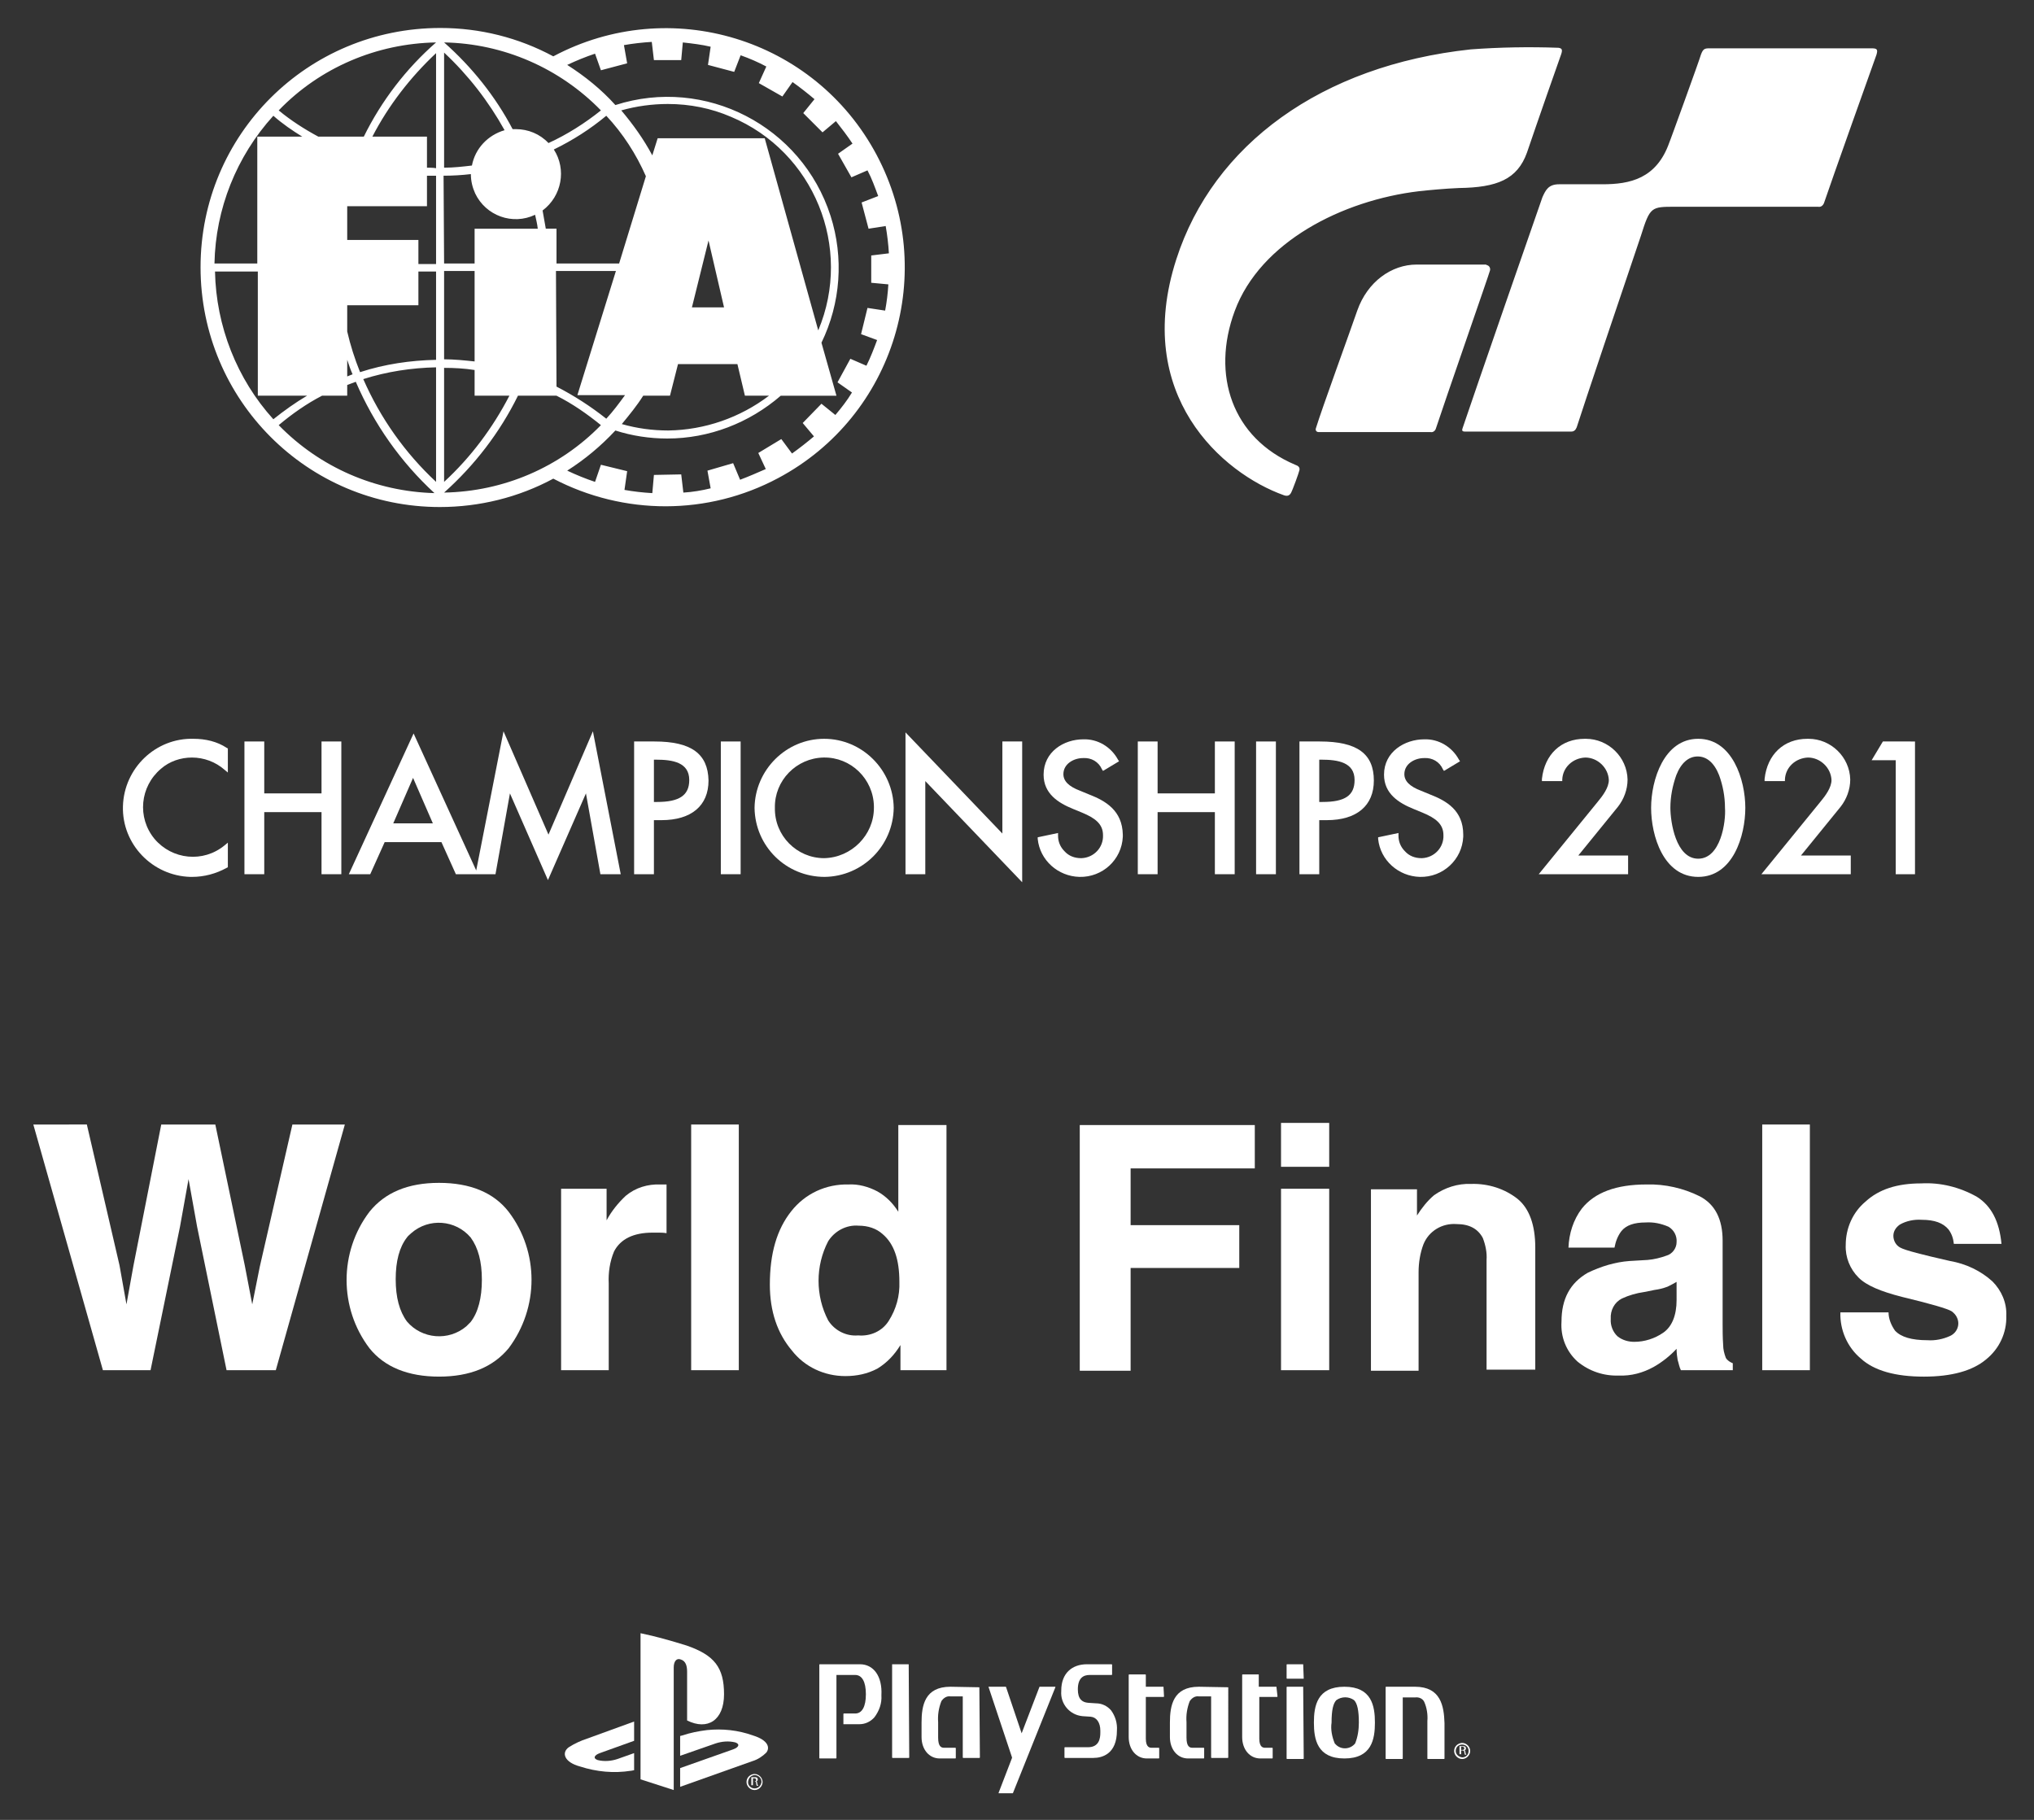
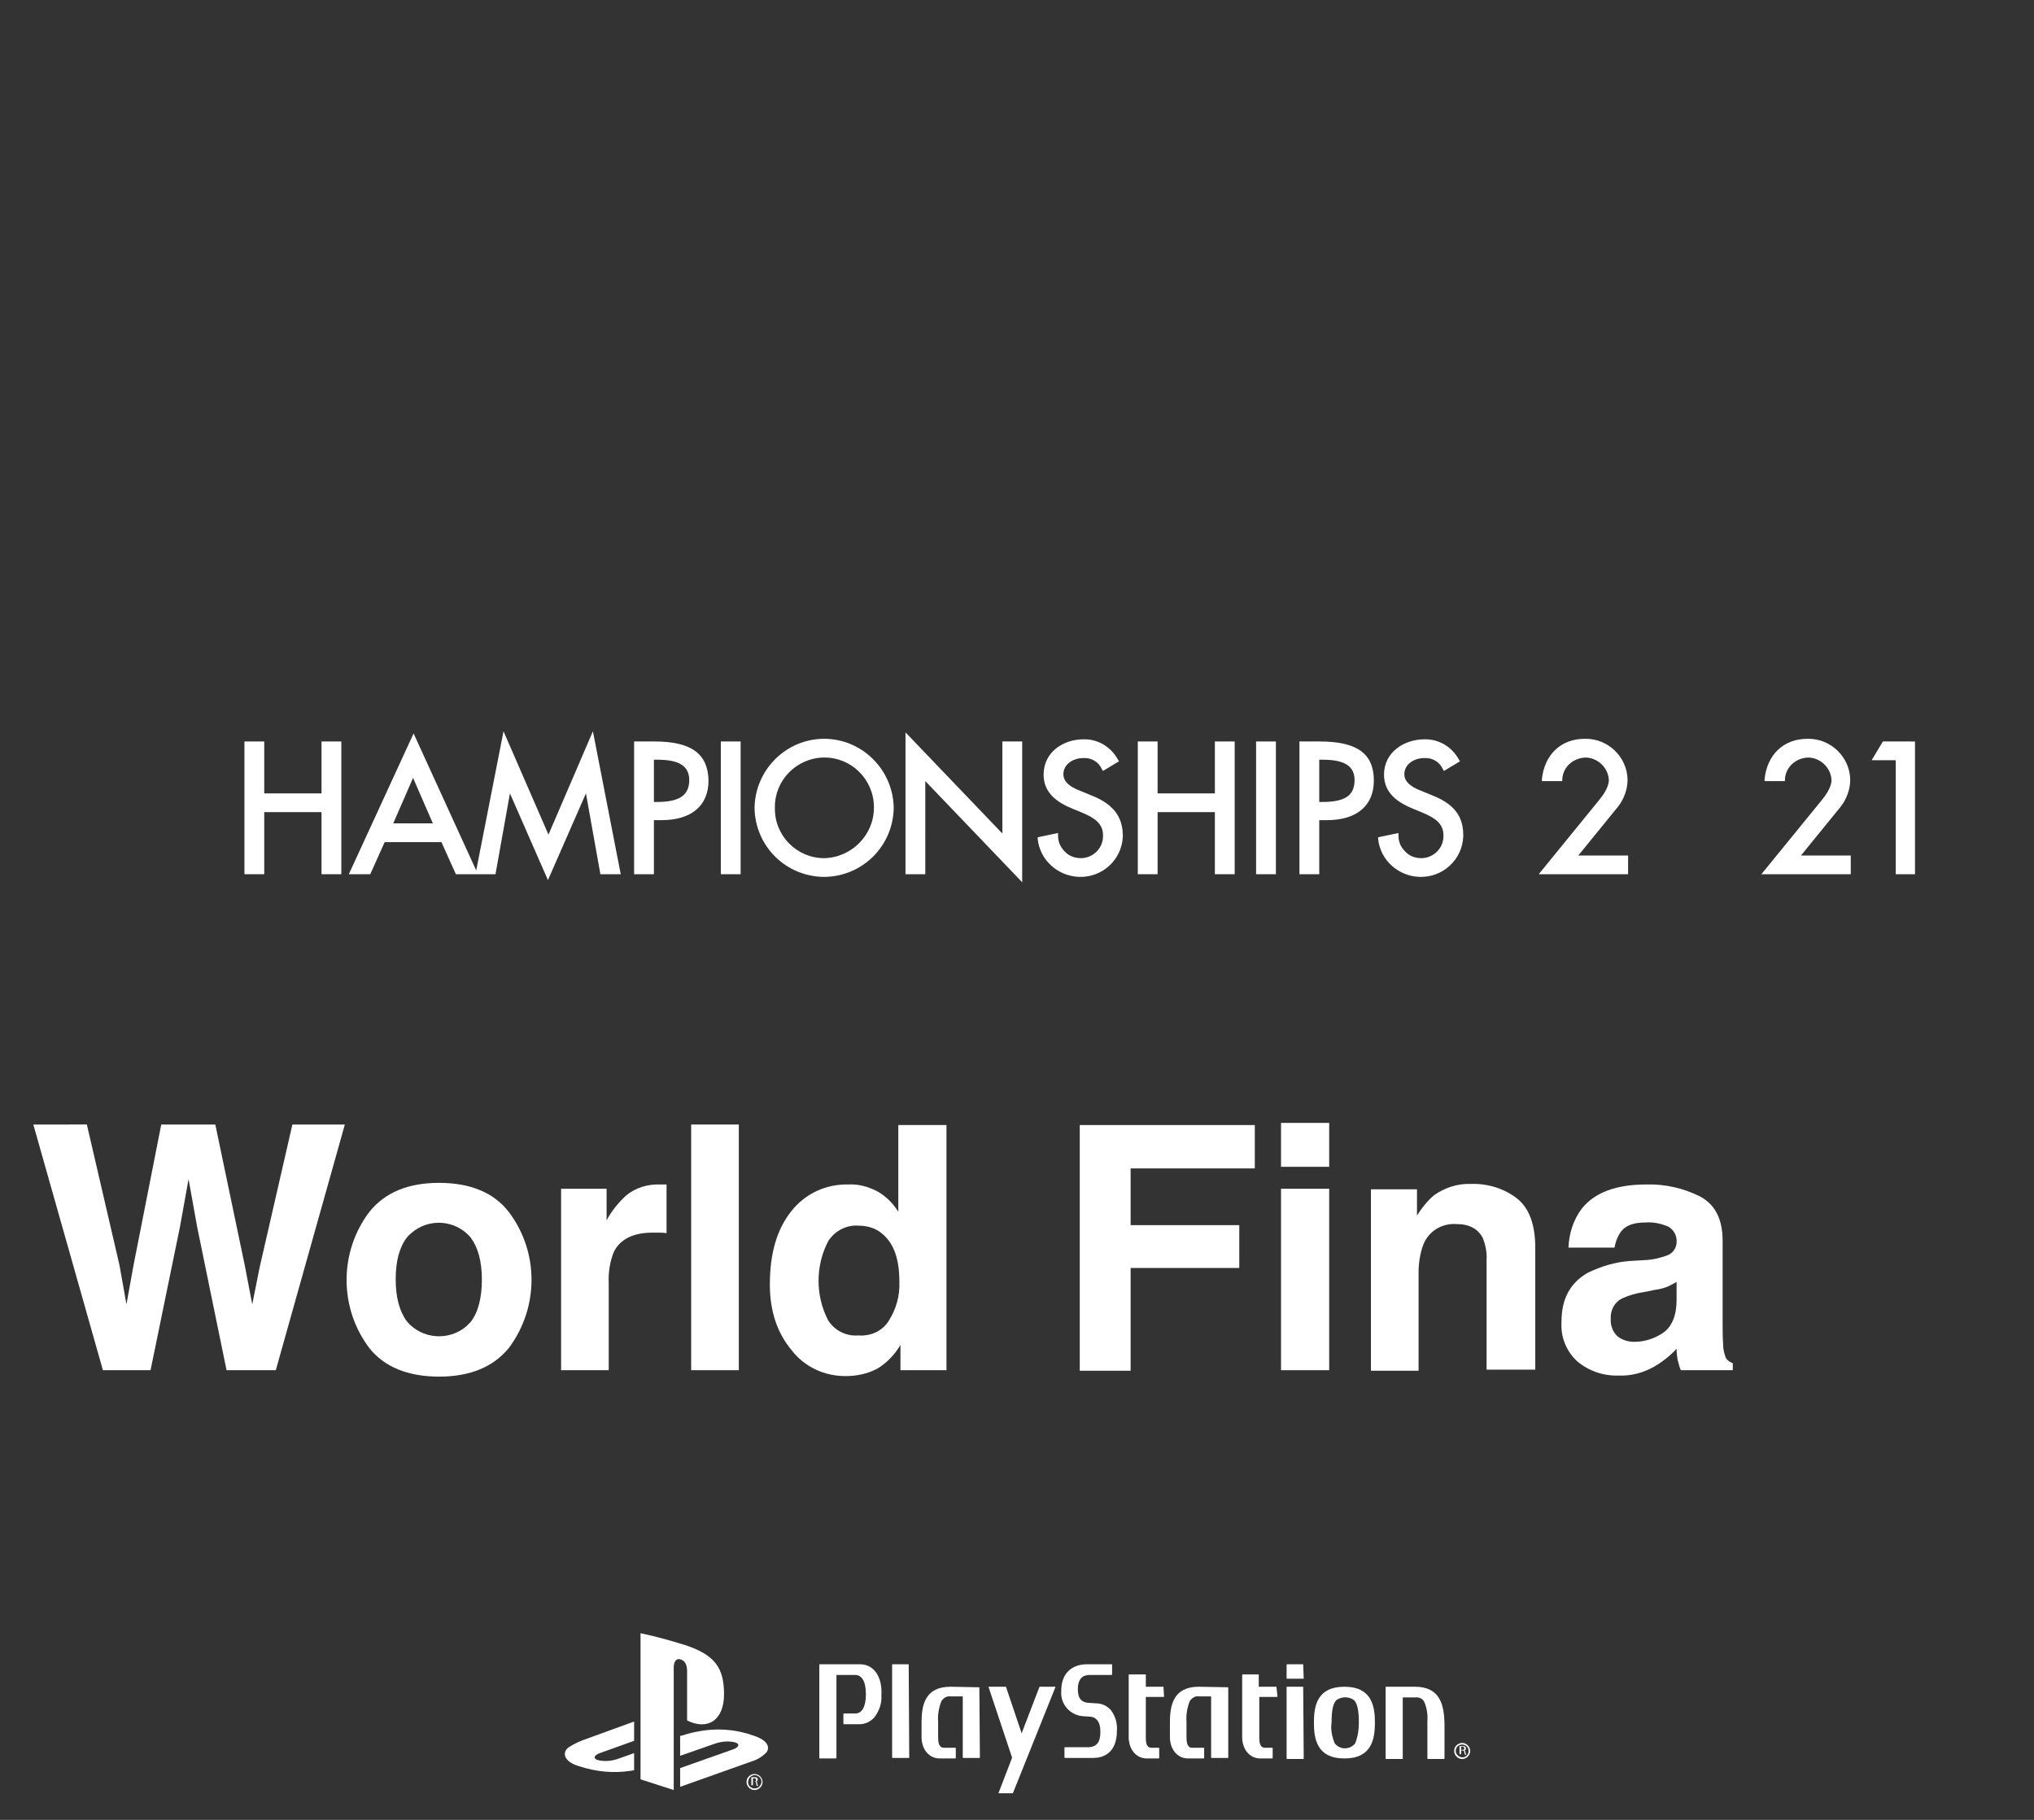
<svg xmlns="http://www.w3.org/2000/svg" version="1.1" id="レイヤー_1" x="0px" y="0px" viewBox="0 0 380 340" style="enable-background:new 0 0 380 340;" xml:space="preserve">
  <rect x="0" y="0" width="380" height="340" fill="#333333" stroke="none" />
  <style type="text/css">
	.st0{fill:#FFFFFF;}
</style>
  <g id="グループ_266" transform="translate(1472.868 -2556.073)">
    <g id="グループ_226">
      <g id="グループ_224">
        <g id="グループ_216">
          <g id="グループ_215">
-             <path id="パス_371" class="st0" d="M-1436.7,2694.1c-7.1-0.2-13,5.5-13.2,12.6l0,0c-0.2,7.1,5.5,13,12.6,13.2h0.3       c2.3,0,4.5-0.6,6.5-1.7l0.2-0.1v-4.6l-0.6,0.5c-4,3.3-9.8,2.7-13.1-1.2c-3.3-4-2.7-9.8,1.2-13.1c1.6-1.4,3.7-2.1,5.8-2.1       c2.2,0,4.4,0.8,6.1,2.3l0.6,0.5v-4.5l-0.2-0.1C-1432.3,2694.6-1434.5,2694.1-1436.7,2694.1z" />
            <path id="パス_372" class="st0" d="M-1412.8,2704.3h-10.7v-9.7h-3.7v24.8h3.7v-11.6h10.7v11.6h3.7v-24.8h-3.7V2704.3z" />
            <path id="パス_373" class="st0" d="M-1370.4,2712l-8.4-19.3l-5.1,26l-11.7-25.6l-12.1,26.3h4l2.7-6h10.6l2.7,6h7.4l2.7-15.1       l7.1,16.2l7.1-16.2l2.7,15.1h3.8l-5.2-26.7L-1370.4,2712z M-1399.4,2709.9l3.7-8.5l3.7,8.5H-1399.4z" />
            <path id="パス_374" class="st0" d="M-1350.6,2694.6h-3.8v24.8h3.7v-10.1h1.4c5.6,0,8.8-2.7,8.8-7.4       C-1340.6,2696.9-1343.7,2694.6-1350.6,2694.6z M-1350.1,2705.9h-0.6v-7.9h0.4c3.1,0,6.2,0.5,6.2,3.8       C-1344.1,2704.7-1346,2705.9-1350.1,2705.9L-1350.1,2705.9z" />
            <rect id="長方形_322" x="-1338.2" y="2694.6" class="st0" width="3.7" height="24.8" />
            <path id="パス_375" class="st0" d="M-1318.9,2694.1c-7.1,0-12.9,5.8-13,12.9c0.1,7.2,5.9,12.9,13.1,12.9l0,0       c7.1-0.1,12.8-5.8,12.9-12.9C-1306,2699.9-1311.8,2694.1-1318.9,2694.1z M-1318.9,2716.4c-5.1,0-9.3-4.2-9.2-9.4       c-0.1-5.1,4-9.3,9.1-9.4c5.1-0.1,9.3,4,9.4,9.1c0,0.1,0,0.2,0,0.3C-1309.6,2712.1-1313.8,2716.3-1318.9,2716.4L-1318.9,2716.4z       " />
            <path id="パス_376" class="st0" d="M-1285.6,2711.8l-18.1-18.9v26.5h3.7V2702l18.1,18.9v-26.3h-3.7L-1285.6,2711.8z" />
            <path id="パス_377" class="st0" d="M-1269.4,2704.5l-1.7-0.7c-2.1-0.8-3.1-1.8-3.1-3.1c0-1.9,1.9-3,3.7-3       c1.5-0.1,2.9,0.7,3.5,2.1l0.2,0.3l3-1.8l-0.2-0.3c-1.3-2.4-3.8-3.9-6.5-3.8c-3.6,0-7.4,2.3-7.4,6.6c0,3.6,2.8,5.3,5.5,6.4       l1.7,0.7c2.4,1,3.9,2.1,3.9,4.2c0.1,2.3-1.7,4.2-4,4.3h-0.1c-1.2,0-2.3-0.4-3.1-1.3c-0.8-0.8-1.2-1.8-1.2-2.9l0-0.5l-3.8,0.8       l0,0.3c0.4,4,3.8,7,7.8,7.1c4.3,0.1,7.9-3.2,8.1-7.5c0-0.1,0-0.2,0-0.4C-1263.2,2707.5-1266.3,2705.7-1269.4,2704.5z" />
            <path id="パス_378" class="st0" d="M-1245.9,2704.3h-10.7v-9.7h-3.7v24.8h3.7v-11.6h10.7v11.6h3.7v-24.8h-3.7L-1245.9,2704.3       z" />
            <rect id="長方形_323" x="-1238.2" y="2694.6" class="st0" width="3.7" height="24.8" />
            <path id="パス_379" class="st0" d="M-1226.3,2694.6h-3.8v24.8h3.7v-10.1h1.4c5.6,0,8.8-2.7,8.8-7.4       C-1216.2,2696.9-1219.3,2694.6-1226.3,2694.6z M-1225.8,2705.9h-0.6v-7.9h0.4c3.1,0,6.2,0.5,6.2,3.8       C-1219.8,2704.7-1221.6,2705.9-1225.8,2705.9L-1225.8,2705.9z" />
            <path id="パス_380" class="st0" d="M-1205.7,2704.5l-1.7-0.7c-2.1-0.8-3.1-1.8-3.1-3.1c0-1.9,1.9-3,3.7-3       c1.5-0.1,2.9,0.7,3.5,2.1l0.2,0.3l3-1.8l-0.2-0.3c-1.3-2.4-3.8-3.9-6.5-3.8c-3.6,0-7.5,2.3-7.5,6.6c0,3.6,2.8,5.3,5.5,6.4       l1.7,0.7c2.4,1,3.9,2.1,3.9,4.2c0.1,2.3-1.7,4.2-4,4.3h-0.1c-1.2,0-2.3-0.4-3.1-1.3c-0.8-0.8-1.2-1.8-1.2-2.9l0-0.5l-3.8,0.8       l0,0.3c0.4,4,3.8,7,7.8,7.1c4.3,0.1,7.9-3.2,8.1-7.5c0-0.1,0-0.2,0-0.4C-1199.5,2707.5-1202.6,2705.7-1205.7,2704.5z" />
            <path id="パス_381" class="st0" d="M-1168.8,2701.7c-0.1-4.2-3.6-7.6-7.8-7.6h-0.2c-4.4,0-7.5,2.9-8,7.5l0,0.4h3.8l0-0.3       c0.1-2.3,2-4,4.3-4.1c2.3,0,4.3,1.9,4.4,4.2c0,1.4-1.1,2.9-2.1,4.1l-11,13.5h16.7v-3.5h-9.3l7.4-9.1       C-1169.5,2705.4-1168.8,2703.6-1168.8,2701.7z" />
-             <path id="パス_382" class="st0" d="M-1155.6,2694.1c-6.4,0-8.8,7.7-8.8,12.9s2.3,12.9,8.8,12.9s8.8-7.7,8.8-12.9       S-1149.2,2694.1-1155.6,2694.1z M-1155.6,2716.5c-4.2,0-5.2-6.9-5.2-9.5c0-2.1,0.4-4.1,1.1-6.1c0.9-2.3,2.3-3.5,4-3.5       s3.1,1.2,4,3.5c0.7,1.9,1.1,4,1.1,6.1C-1150.4,2709.6-1151.4,2716.5-1155.6,2716.5z" />
            <path id="パス_383" class="st0" d="M-1127.2,2701.7c-0.1-4.2-3.6-7.6-7.8-7.6h-0.2c-4.4,0-7.5,2.9-8,7.5l0,0.4h3.8l0-0.3       c0.1-2.3,2-4,4.3-4.1c2.3,0,4.3,1.9,4.4,4.2c0,1.4-1.1,2.9-2.1,4.1l-11,13.5h16.7v-3.5h-9.3l7.4-9.1       C-1127.9,2705.4-1127.2,2703.6-1127.2,2701.7z" />
            <path id="パス_384" class="st0" d="M-1121.1,2694.6l-2.1,3.5h4.5v21.3h3.6v-24.8H-1121.1z" />
          </g>
-           <path id="パス_385" class="st0" d="M-1155.1,2566.3c0.4-1.1,0.7-1.2,1.6-1.2h30.3c1,0,1.2,0.2,0.9,1.2      c-0.3,0.8-8.7,24.4-9.8,27.7c-0.2,0.5-0.6,0.8-1.1,0.7h-26.7c-4.5,0-4.7,0-6.4,5.4c-3.6,10.6-10.8,32-12,35.8      c-0.2,0.5-0.5,0.8-1,0.8h-19.9c-0.5,0-0.6-0.2-0.4-0.7c1.8-5.4,14.6-42.3,14.9-43.1c0.6-1.3,1.1-2.4,3.1-2.4h8.1      c5.1,0,10.1-1,12.5-7.8C-1161,2582.8-1155.3,2567.1-1155.1,2566.3 M-1181.7,2565c-5.5-0.2-11-0.1-16.4,0.3      c-27.9,3-48.1,17.8-55,39.2c-8.2,25.4,8.6,40,20.1,44.1c0.6,0.2,1,0.1,1.3-0.4s1.5-3.8,1.6-4.3c0.1-0.5-0.2-0.8-0.8-1      c-11.8-5-15.7-16.8-11.3-28.7c4.8-13,20.2-20.7,34.4-22.4c1.8-0.2,5-0.5,7.5-0.6c7.1-0.1,10.9-1.6,12.7-6.6      c1.9-5.6,6.1-17.6,6.4-18.4C-1180.9,2565.3-1181.1,2565.1-1181.7,2565L-1181.7,2565z M-1195.4,2605.5h-12.8      c-4.7,0-9.2,3.2-11.1,8.6c-1.2,3.5-6.7,18.6-7.7,21.9c-0.2,0.5,0.1,0.8,0.5,0.8h20.9c0.5,0.1,0.9-0.3,1-0.7      c1.4-4.3,10-29,10.1-29.5c0.1-0.4-0.1-0.9-0.6-1C-1195.2,2605.5-1195.3,2605.5-1195.4,2605.5L-1195.4,2605.5z M-1390.7,2650.8      c-24.7,0-44.7-20-44.7-44.8s20-44.7,44.8-44.7c0,0,0,0,0,0c7.4,0,14.6,1.8,21.1,5.3c21.8-11.6,48.8-3.4,60.4,18.4      c11.6,21.8,3.4,48.8-18.4,60.4c-13.1,7-28.8,7-42,0.1C-1376,2649-1383.3,2650.8-1390.7,2650.8 M-1361.7,2566.1      c-1.8,0.6-3.5,1.3-5.2,2.1c3.3,2.1,6.4,4.6,9,7.5c16.8-5.4,34.8,3.9,40.2,20.7c2.5,7.8,1.9,16.3-1.7,23.7l2.8,9.9h-10.4      c-5.9,5.1-13.4,8-21.2,8c-3.3,0-6.6-0.5-9.7-1.5c-2.7,2.9-5.7,5.4-9,7.5c1.7,0.8,3.4,1.5,5.2,2.1l1.1-3.2l4.9,1.2l-0.5,3.5      c1.7,0.3,3.4,0.5,5.2,0.6l0.3-3.4l5.1-0.1l0.4,3.4c1.7-0.1,3.5-0.4,5.1-0.8l-0.6-3.3l4.8-1.4l1.3,3.1c1.6-0.6,3.2-1.3,4.8-2      l-1.4-3l4.3-2.6l2,2.7c1.4-1,2.8-2.1,4.1-3.2l-2.1-2.5l3.5-3.6l2.6,2.1c1.1-1.3,2.2-2.7,3.1-4.2l-2.7-1.9l2.4-4.4l3,1.3      c0.8-1.6,1.4-3.2,2-4.8l-3-1.1l1.2-4.9l3.3,0.5c0.3-1.6,0.5-3.2,0.6-4.9l-3.2-0.3l0-5.1l3.3-0.4c-0.1-1.7-0.3-3.4-0.6-5.1      l-3.2,0.5l-1.3-4.9l3.1-1.2c-0.6-1.6-1.2-3.3-2-4.8l-3,1.3l-2.5-4.4l2.7-1.9c-1-1.5-2-2.8-3.1-4.2l-2.5,2.1l-3.6-3.6l2.1-2.6      c-1.3-1.1-2.7-2.2-4.1-3.2l-1.9,2.7l-4.4-2.5l1.4-3.1c-1.5-0.8-3.1-1.5-4.8-2.1l-1.2,3.1l-4.9-1.3l0.5-3.4      c-1.7-0.4-3.4-0.6-5.2-0.8l-0.3,3.3l-5.1,0l-0.4-3.4c-1.7,0.1-3.5,0.3-5.2,0.6l0.6,3.4l-4.9,1.3L-1361.7,2566.1 M-1369.4,2584      c2.4,3.7,1.5,8.7-2.1,11.4c0.2,1.1,0.4,2.3,0.6,3.4h2v6.5h11.7l5-16.3c-1.8-4.1-4.3-8-7.4-11.3      C-1362.6,2580.2-1365.9,2582.3-1369.4,2584 M-1347.7,2630h-5c-1.2,1.9-2.6,3.6-4,5.3c2.8,0.8,5.7,1.2,8.7,1.2      c6.8-0.1,13.4-2.4,18.8-6.5h-4.5l-1.4-5.9h-11.1L-1347.7,2630z M-1337.6,2613.5l-2.9-12.5l-3.1,12.5H-1337.6z M-1320,2617.8      c6.5-15.5-0.8-33.4-16.3-39.9c0,0,0,0,0,0c-3.7-1.6-7.7-2.4-11.8-2.4c-2.9,0-5.9,0.4-8.7,1.2c2.2,2.6,4.2,5.4,5.8,8.4l1-3.2h20      L-1320,2617.8z M-1368.9,2628.3c3.3,1.7,6.4,3.7,9.3,6c1.3-1.4,2.4-2.9,3.5-4.4h-8.9l7.2-23.2h-11.2L-1368.9,2628.3      L-1368.9,2628.3z M-1360.6,2576.7c-7.7-7.9-18.2-12.5-29.3-12.7c5.2,4.6,9.6,10.1,12.8,16.2l0.6,0c2.3,0,4.5,0.9,6.1,2.6      C-1366.9,2581.2-1363.6,2579.1-1360.6,2576.7 M-1389.9,2587.4c1.8,0,3.5-0.2,5.2-0.4c0.6-3.2,3-5.7,6.1-6.6      c-3-5.4-6.8-10.3-11.3-14.5L-1389.9,2587.4z M-1389.9,2605.3h5.7v-6.5h11.8c-0.1-0.9-0.3-1.7-0.5-2.6c-4.2,2-9.2,0.2-11.2-4l0,0      c-0.5-1.1-0.8-2.3-0.8-3.6c-1.7,0.2-3.4,0.3-5.1,0.3L-1389.9,2605.3z M-1389.9,2623.2c1.9,0,3.8,0.2,5.7,0.4v-16.9h-5.7V2623.2z       M-1389.9,2646.1c5-4.6,9.1-10.1,12.2-16.1h-6.5v-4.8c-1.9-0.3-3.8-0.4-5.7-0.4L-1389.9,2646.1z M-1376.1,2630      c-3.4,6.9-8.1,13-13.8,18.1c11.1-0.2,21.6-4.7,29.3-12.6c-2.6-2.1-5.3-4-8.3-5.5L-1376.1,2630 M-1420.8,2635.5      c7.7,7.9,18.1,12.4,29.1,12.7c-6.3-5.8-11.3-12.9-14.7-20.8c-0.5,0.2-1.1,0.4-1.6,0.6v2h-4.7      C-1415.6,2631.5-1418.3,2633.4-1420.8,2635.5 M-1407,2626c-0.4-0.9-0.7-1.8-1-2.7v3.1L-1407,2626z M-1391.4,2624.7      c-4.6,0.1-9.2,0.8-13.6,2.2c3.2,7.3,7.8,13.8,13.6,19.2V2624.7z M-1391.4,2606.8h-3.3v6.3h-13.3v4.9c0.6,2.6,1.4,5.1,2.4,7.6      c4.6-1.5,9.4-2.2,14.2-2.3L-1391.4,2606.8z M-1391.4,2588.9c-0.6,0-1.1,0-1.7,0v5.7h-14.9v6.3h13.3v4.5h3.3L-1391.4,2588.9z       M-1391.4,2566c-4.8,4.5-8.9,9.8-11.9,15.6h10.2v5.8c0.6,0,1.1,0,1.7,0.1L-1391.4,2566z M-1391.4,2564      c-11.1,0.2-21.7,4.7-29.4,12.7c2.3,1.9,4.8,3.5,7.4,4.9h8.5C-1401.6,2574.9-1397,2568.9-1391.4,2564 M-1421.8,2577.7      c-6.9,7.6-10.8,17.4-11,27.6h8v-23.7h8.4C-1418.2,2580.5-1420.1,2579.2-1421.8,2577.7 M-1432.7,2606.8      c0.2,10.2,4.1,20.1,10.9,27.6c2-1.6,4.1-3.1,6.3-4.4h-9.2v-23.2L-1432.7,2606.8z" />
        </g>
        <g id="グループ_223">
          <g id="グループ_222">
            <g id="グループ_218">
              <path id="パス_386" class="st0" d="M-1312.2,2867h-7.5c0,0-0.1,0-0.1,0.1v17.4c0,0,0,0.1,0.1,0.1h3c0,0,0.1,0,0.1-0.1V2869        c0,0,0,0,0,0l3.5,0c1.3,0,2,1.3,2,3.6s-0.7,3.6-2,3.6h-2.1c0,0-0.1,0-0.1,0.1v1.8c0,0,0,0.1,0,0.1h3c1.1,0,2.1-0.5,2.8-1.3        c0.9-1.2,1.4-2.6,1.3-4.1C-1308,2869.2-1309.7,2867-1312.2,2867" />
              <path id="パス_387" class="st0" d="M-1303.1,2867h-3c0,0-0.1,0-0.1,0c0,0,0,0,0,0l0,0v17.4c0,0,0,0.1,0.1,0.1h3        c0,0,0.1,0,0.1-0.1L-1303.1,2867C-1303,2867.1-1303.1,2867-1303.1,2867C-1303.1,2867-1303.1,2867-1303.1,2867" />
              <path id="パス_388" class="st0" d="M-1289.9,2871.3C-1289.9,2871.3-1289.9,2871.2-1289.9,2871.3        C-1290,2871.2-1290,2871.2-1289.9,2871.3l-5.4-0.1c-4.8,0-5.4,3.5-5.4,6.7v2.7c0,2.3,1.4,4,3.4,4h2.9c0,0,0.1,0,0.1-0.1v-1.8        c0,0,0-0.1-0.1-0.1h-2.1c-0.5,0-1.1-0.2-1.1-1.9v-2.9c-0.1-1.3,0.1-2.6,0.6-3.9c0.4-0.6,1-1,1.7-0.9h2.3c0,0,0,0,0,0v11.4        c0,0,0,0.1,0.1,0.1h3c0,0,0.1,0,0.1-0.1L-1289.9,2871.3L-1289.9,2871.3z" />
              <path id="パス_389" class="st0" d="M-1268.1,2874.3l-1.5-0.1c-1.1-0.1-1.9-0.7-1.9-2.5c0-2.1,1-2.7,2.2-2.7h4.1        c0,0,0.1,0,0.1-0.1v-1.8c0,0,0-0.1-0.1-0.1h-4.6c-2.8,0-4.8,1.7-4.8,4.9v0.1c-0.2,2.4,1.6,4.5,4,4.7c0,0,0,0,0,0l0,0l1.5,0.1        c1.1,0.1,1.8,1.1,1.8,2.6v0.4c0,1-0.2,2.7-2.3,2.7h-4.3c0,0-0.1,0-0.1,0.1v1.8c0,0,0,0.1,0.1,0.1h5.3c1.6,0,4.4-0.7,4.4-5.1        c0.1-1.4-0.3-2.7-1.1-3.8C-1266,2874.8-1267,2874.3-1268.1,2874.3" />
              <path id="パス_390" class="st0" d="M-1243.4,2871.3C-1243.4,2871.3-1243.4,2871.2-1243.4,2871.3l-5.5-0.1        c-4.8,0-5.4,3.5-5.4,6.7v2.7c0,2.3,1.4,4,3.4,4h2.9c0,0,0.1,0,0.1-0.1v-1.8c0,0,0-0.1-0.1-0.1h-2.1c-0.5,0-1.1-0.2-1.1-1.9        v-2.9c-0.1-1.3,0.1-2.6,0.6-3.9c0.4-0.6,1-1,1.7-0.9h2.3c0,0,0,0,0,0l0,11.4c0,0,0,0.1,0.1,0.1h3c0,0,0.1,0,0.1-0.1l0,0l0,0        L-1243.4,2871.3z" />
              <path id="パス_391" class="st0" d="M-1255.5,2871.2h-3.3c0,0,0,0,0,0v-2.2c0,0,0-0.1-0.1-0.1h-3c0,0-0.1,0-0.1,0.1v11.6        c0,2.3,1.4,4,3.4,4h2.2c0,0,0.1,0,0.1-0.1v-1.8c0,0,0-0.1-0.1-0.1h-1.3c-0.3,0-1.1,0-1.1-1.7v-7.8c0,0,0,0,0,0h3.3        c0,0,0.1,0,0.1-0.1L-1255.5,2871.2C-1255.5,2871.2-1255.5,2871.2-1255.5,2871.2" />
              <path id="パス_392" class="st0" d="M-1234.4,2871.2h-3.3c0,0,0,0,0,0l0,0v-2.2c0,0,0-0.1,0-0.1h-3c0,0-0.1,0-0.1,0.1v11.6        c0,2.3,1.4,4,3.4,4h2.2c0,0,0.1,0,0.1-0.1l0,0v-1.8c0,0,0-0.1-0.1-0.1h-1.3c-0.3,0-1.1,0-1.1-1.7v-7.8c0,0,0,0,0,0h3.3        c0,0,0.1,0,0.1-0.1L-1234.4,2871.2C-1234.4,2871.3-1234.4,2871.2-1234.4,2871.2" />
              <path id="パス_393" class="st0" d="M-1229.4,2871.2h-3c0,0-0.1,0-0.1,0.1v13.3c0,0,0,0.1,0.1,0.1h3c0,0,0.1,0,0.1-0.1l0,0        l0,0L-1229.4,2871.2C-1229.4,2871.3-1229.4,2871.2-1229.4,2871.2C-1229.4,2871.2-1229.4,2871.2-1229.4,2871.2L-1229.4,2871.2" />
              <path id="パス_394" class="st0" d="M-1229.4,2867h-3c0,0-0.1,0-0.1,0.1v2.5c0,0,0,0.1,0.1,0.1h3c0,0,0.1,0,0.1,0v0        L-1229.4,2867C-1229.4,2867.1-1229.4,2867-1229.4,2867L-1229.4,2867L-1229.4,2867" />
              <path id="パス_395" class="st0" d="M-1208.5,2871.2h-5.4c0,0-0.1,0-0.1,0.1l0,0v13.3c0,0,0,0.1,0.1,0.1h3c0,0,0.1,0,0.1-0.1        v-11.4c0,0,0,0,0,0h2.3c0.7-0.1,1.4,0.2,1.7,0.8c0.5,1.1,0.7,2.4,0.6,3.6v7c0,0,0,0.1,0.1,0.1h3c0,0,0.1,0,0.1-0.1v-6.6        C-1203.1,2874.8-1203.7,2871.2-1208.5,2871.2" />
              <path id="パス_396" class="st0" d="M-1221.7,2871.2c-5.1,0-5.7,3.6-5.7,6.7s0.6,6.7,5.7,6.7s5.7-3.6,5.7-6.7        S-1216.6,2871.2-1221.7,2871.2 M-1219.7,2881.8c-0.9,1.1-2.5,1.2-3.5,0.3c-0.1-0.1-0.2-0.2-0.3-0.3c-0.5-1.2-0.8-2.6-0.6-3.9        v0c0-2.3,0.3-3.6,0.9-4.2c1-0.7,2.3-0.7,3.3,0c0.6,0.6,0.9,1.9,0.9,4.2C-1219,2879.2-1219.2,2880.6-1219.7,2881.8" />
              <path id="パス_397" class="st0" d="M-1288.2,2871.2C-1288.2,2871.2-1288.2,2871.2-1288.2,2871.2        C-1288.2,2871.3-1288.2,2871.3-1288.2,2871.2l4.4,13.2c0,0,0,0.1,0,0.1l-2.5,6.5c0,0,0,0.1,0,0.1h2.6c0,0,0.1,0,0.1-0.1        l7.9-19.7c0,0,0-0.1,0-0.1h-2.9c0,0-0.1,0-0.1,0.1l-3.3,8.6c0,0,0,0,0,0l-2.9-8.6c0,0,0-0.1-0.1-0.1L-1288.2,2871.2z" />
              <g id="グループ_217">
                <path id="パス_398" class="st0" d="M-1199.7,2881.7c0.8,0,1.5,0.7,1.5,1.5c0,0.8-0.7,1.5-1.5,1.5c0,0,0,0,0,0         c-0.8,0-1.5-0.7-1.5-1.5c0-0.8,0.6-1.4,1.4-1.5C-1199.7,2881.7-1199.7,2881.7-1199.7,2881.7z M-1199.7,2884.4         c0.7,0,1.2-0.5,1.2-1.2c0-0.7-0.5-1.2-1.2-1.2l0,0c-0.7,0-1.2,0.5-1.2,1.2c0,0,0,0,0,0l0,0         C-1200.9,2883.8-1200.4,2884.3-1199.7,2884.4C-1199.7,2884.4-1199.7,2884.4-1199.7,2884.4L-1199.7,2884.4z M-1200.2,2882.3         h0.7c0.3,0,0.5,0.1,0.5,0.4c0,0.2-0.1,0.4-0.3,0.4v0c0.1,0,0.2,0.1,0.2,0.3s0.1,0.4,0.2,0.5h-0.3c0-0.1-0.1-0.3-0.1-0.5         c0-0.2-0.1-0.3-0.4-0.3h-0.2v0.7h-0.3L-1200.2,2882.3z M-1199.9,2883h0.3c0.2,0,0.3-0.1,0.3-0.3c0-0.2-0.2-0.3-0.3-0.3h-0.3         L-1199.9,2883z" />
              </g>
            </g>
            <g id="グループ_221">
              <g id="グループ_219">
                <path id="パス_399" class="st0" d="M-1353.2,2861.2v27.3l6.2,2v-22.9c0-1.1,0.5-1.8,1.3-1.5c1,0.3,1.2,1.3,1.2,2.3v9.1         c3.8,1.9,6.9,0,6.9-4.9c0-5-1.8-7.3-7-9.1C-1347.5,2862.6-1350.3,2861.8-1353.2,2861.2" />
                <path id="パス_400" class="st0" d="M-1345.8,2886.4l9.9-3.5c1.1-0.4,1.3-1,0.4-1.3c-1.2-0.3-2.5-0.2-3.7,0.2l-6.6,2.3v-3.7         l0.4-0.1c1.5-0.5,3-0.8,4.6-1c2.9-0.3,5.8,0,8.6,1c2.9,0.9,3.2,2.3,2.5,3.2c-0.7,0.7-1.6,1.3-2.6,1.6l-13.5,4.8         L-1345.8,2886.4z" />
                <path id="パス_401" class="st0" d="M-1364.5,2886.1c-3-0.8-3.5-2.6-2.1-3.6c1.1-0.7,2.2-1.2,3.4-1.6l8.8-3.2v3.6l-6.4,2.3         c-1.1,0.4-1.3,1-0.4,1.3c1.2,0.3,2.5,0.2,3.7-0.2l3.1-1.1v3.2c-0.2,0-0.4,0.1-0.6,0.1         C-1358.2,2887.4-1361.4,2887.1-1364.5,2886.1z" />
              </g>
              <g id="グループ_220">
                <path id="パス_402" class="st0" d="M-1331.9,2887.5c0.8,0,1.5,0.7,1.5,1.5c0,0,0,0,0,0c0,0.8-0.7,1.5-1.5,1.5c0,0,0,0,0,0         c-0.8,0-1.5-0.7-1.5-1.5c0-0.8,0.6-1.4,1.4-1.5C-1332,2887.5-1331.9,2887.5-1331.9,2887.5z M-1331.9,2890.2         c0.7,0,1.2-0.5,1.3-1.2c0-0.7-0.5-1.2-1.2-1.3c0,0,0,0,0,0c-0.7,0-1.2,0.5-1.3,1.2v0         C-1333.2,2889.6-1332.6,2890.2-1331.9,2890.2C-1331.9,2890.2-1331.9,2890.2-1331.9,2890.2z M-1332.5,2888.1h0.7         c0.3,0,0.5,0.1,0.5,0.4c0,0.2-0.1,0.4-0.3,0.4v0c0.1,0,0.2,0.1,0.2,0.3s0.1,0.4,0.2,0.5h-0.3c0-0.1-0.1-0.3-0.1-0.5         c0-0.2-0.1-0.3-0.4-0.3h-0.2v0.7h-0.3L-1332.5,2888.1z M-1332.2,2888.9h0.3c0.2,0,0.3-0.1,0.3-0.3c0-0.2-0.2-0.3-0.3-0.3         h-0.3L-1332.2,2888.9z" />
              </g>
            </g>
          </g>
        </g>
      </g>
    </g>
    <g id="グループ_302" transform="translate(-2098.342 1728.462)">
      <path id="パス_434" class="st0" d="M641.7,1037.7l6.1,26.3l1.3,7.3l1.3-7.2l5.2-26.4h10.1l5.5,26.3l1.4,7.3l1.4-7l6.1-26.6h9.8    l-12.9,45.9h-9.2l-5.5-26.8l-1.6-8.9l-1.6,8.9l-5.5,26.8h-8.9l-13-45.9L641.7,1037.7z" />
      <path id="パス_435" class="st0" d="M720.5,1079.5c-2.9,3.5-7.2,5.3-13,5.3s-10.2-1.8-13-5.3c-5.7-7.5-5.7-18,0-25.5    c2.9-3.6,7.2-5.4,13-5.4s10.2,1.8,13,5.4C726.2,1061.5,726.2,1071.9,720.5,1079.5z M713.4,1074.6c1.4-1.8,2.1-4.5,2.1-7.9    s-0.7-6-2.1-7.9c-2.8-3.3-7.8-3.7-11.1-0.8c-0.3,0.3-0.6,0.5-0.8,0.8c-1.4,1.8-2.1,4.4-2.1,7.8s0.7,6,2.1,7.9    c2.8,3.3,7.8,3.7,11.1,0.9C712.8,1075.2,713.1,1074.9,713.4,1074.6L713.4,1074.6z" />
      <path id="パス_436" class="st0" d="M749.2,1048.9c0.1,0,0.4,0,0.8,0v9.1c-0.6-0.1-1.1-0.1-1.5-0.1c-0.4,0-0.8,0-1.1,0    c-3.6,0-6,1.2-7.2,3.5c-0.8,1.9-1.1,4-1,6v16.2h-8.9v-33.9h8.5v5.9c0.9-1.7,2.2-3.3,3.6-4.6c1.8-1.5,4.1-2.2,6.5-2.1    C749,1048.9,749.1,1048.9,749.2,1048.9z" />
      <path id="パス_437" class="st0" d="M763.5,1083.6h-8.9v-45.9h8.9V1083.6z" />
      <path id="パス_438" class="st0" d="M789.4,1050.2c1.6,0.9,2.9,2.2,3.9,3.8v-16.2h9v45.8h-8.6v-4.7c-1.1,1.8-2.5,3.3-4.3,4.4    c-1.9,1-3.9,1.4-6,1.4c-3.9,0-7.6-1.7-10-4.8c-2.7-3.2-4.1-7.3-4.1-12.3c0-5.8,1.3-10.3,4-13.7c2.6-3.3,6.5-5.1,10.7-5    C785.8,1048.8,787.7,1049.3,789.4,1050.2z M791.5,1074.4c1.4-2.2,2.1-4.7,2-7.3c0-4.2-1-7.1-3.1-8.9c-1.2-1.1-2.8-1.6-4.5-1.6    c-2.3-0.2-4.5,1-5.7,2.9c-2.4,4.6-2.4,10.2,0,14.8c1.2,1.9,3.4,3,5.6,2.8C788.1,1077.3,790.3,1076.3,791.5,1074.4L791.5,1074.4z" />
      <path id="パス_439" class="st0" d="M827.2,1037.8h32.7v8.1h-23.2v10.6h20.3v8h-20.3v19.2h-9.5V1037.8z" />
      <path id="パス_440" class="st0" d="M873.8,1045.6h-9v-8.2h9V1045.6z M864.8,1049.7h9v33.9h-9V1049.7z" />
      <path id="パス_441" class="st0" d="M909,1051.6c2.2,1.8,3.3,4.9,3.3,9.1v22.8h-9.1V1063c0.1-1.4-0.2-2.8-0.7-4.1    c-0.9-1.7-2.5-2.6-4.9-2.6c-2.7-0.2-5.2,1.3-6.2,3.8c-0.6,1.6-0.9,3.4-0.9,5.2v18.4h-8.9v-33.9h8.6v4.9c0.9-1.4,1.9-2.7,3.2-3.8    c2-1.4,4.4-2.2,6.9-2.1C903.5,1048.7,906.6,1049.7,909,1051.6z" />
      <path id="パス_442" class="st0" d="M933.3,1063c1.2-0.1,2.4-0.4,3.5-0.8c1.1-0.3,1.9-1.4,1.9-2.5c0.1-1.2-0.5-2.3-1.5-2.9    c-1.4-0.6-2.8-0.9-4.3-0.8c-2.1,0-3.6,0.5-4.5,1.6c-0.7,0.9-1.1,2-1.3,3.1h-8.6c0.1-2.6,0.9-5.2,2.5-7.3c2.4-3,6.4-4.5,12.1-4.5    c3.4-0.1,6.9,0.7,9.9,2.2c2.9,1.5,4.3,4.3,4.3,8.3v15.6c0,1.1,0,2.4,0.1,3.9c0,0.8,0.2,1.6,0.5,2.4c0.3,0.5,0.8,0.8,1.3,1v1.3    h-9.7c-0.3-0.6-0.4-1.3-0.6-1.9c-0.1-0.6-0.2-1.3-0.2-2.1c-1.2,1.3-2.7,2.5-4.3,3.4c-2,1.1-4.2,1.7-6.5,1.6    c-2.8,0.1-5.5-0.8-7.7-2.6c-2.1-1.9-3.2-4.6-3-7.5c0-4.2,1.6-7.2,4.9-9.1c2.5-1.2,5.1-2,7.8-2.2L933.3,1063z M938.7,1067.1    c-0.5,0.3-1.1,0.6-1.7,0.9c-0.8,0.3-1.6,0.5-2.4,0.6l-2,0.4c-1.4,0.2-2.8,0.6-4.1,1.2c-1.4,0.7-2.2,2.2-2.1,3.8    c-0.1,1.2,0.4,2.5,1.3,3.3c0.9,0.7,2,1,3.1,1c1.9,0,3.8-0.6,5.4-1.7c1.6-1.1,2.5-3.2,2.5-6.1L938.7,1067.1z" />
-       <path id="パス_443" class="st0" d="M963.6,1083.6h-8.9v-45.9h8.9V1083.6z" />
-       <path id="パス_444" class="st0" d="M978.3,1072.8c0,1.2,0.5,2.4,1.2,3.4c1.1,1.2,3.1,1.8,6.1,1.8c1.4,0.1,2.9-0.2,4.2-0.8    c1.3-0.6,1.9-2.1,1.3-3.4c-0.2-0.5-0.6-0.9-1-1.2c-0.8-0.5-3.9-1.4-9.3-2.7c-3.9-1-6.6-2.1-8.1-3.6c-1.6-1.6-2.5-3.8-2.4-6.1    c0-3.1,1.3-6.1,3.7-8.1c2.5-2.3,5.9-3.4,10.4-3.4c3.6-0.2,7.2,0.7,10.4,2.5c2.7,1.7,4.2,4.6,4.6,8.8h-8.9c-0.1-1-0.4-1.9-1-2.7    c-1-1.2-2.6-1.8-5-1.8c-1.4-0.1-2.9,0.2-4.1,0.9c-0.7,0.5-1.2,1.2-1.2,2.1c0,0.9,0.5,1.8,1.3,2.2c0.9,0.5,4,1.3,9.3,2.5    c2.9,0.5,5.7,1.8,7.9,3.8c1.7,1.7,2.7,4,2.6,6.4c0.1,3.2-1.3,6.2-3.8,8.2c-2.5,2.1-6.4,3.2-11.6,3.2c-5.3,0-9.3-1.1-11.8-3.4    c-2.5-2.1-3.9-5.3-3.8-8.6L978.3,1072.8z" />
    </g>
  </g>
</svg>